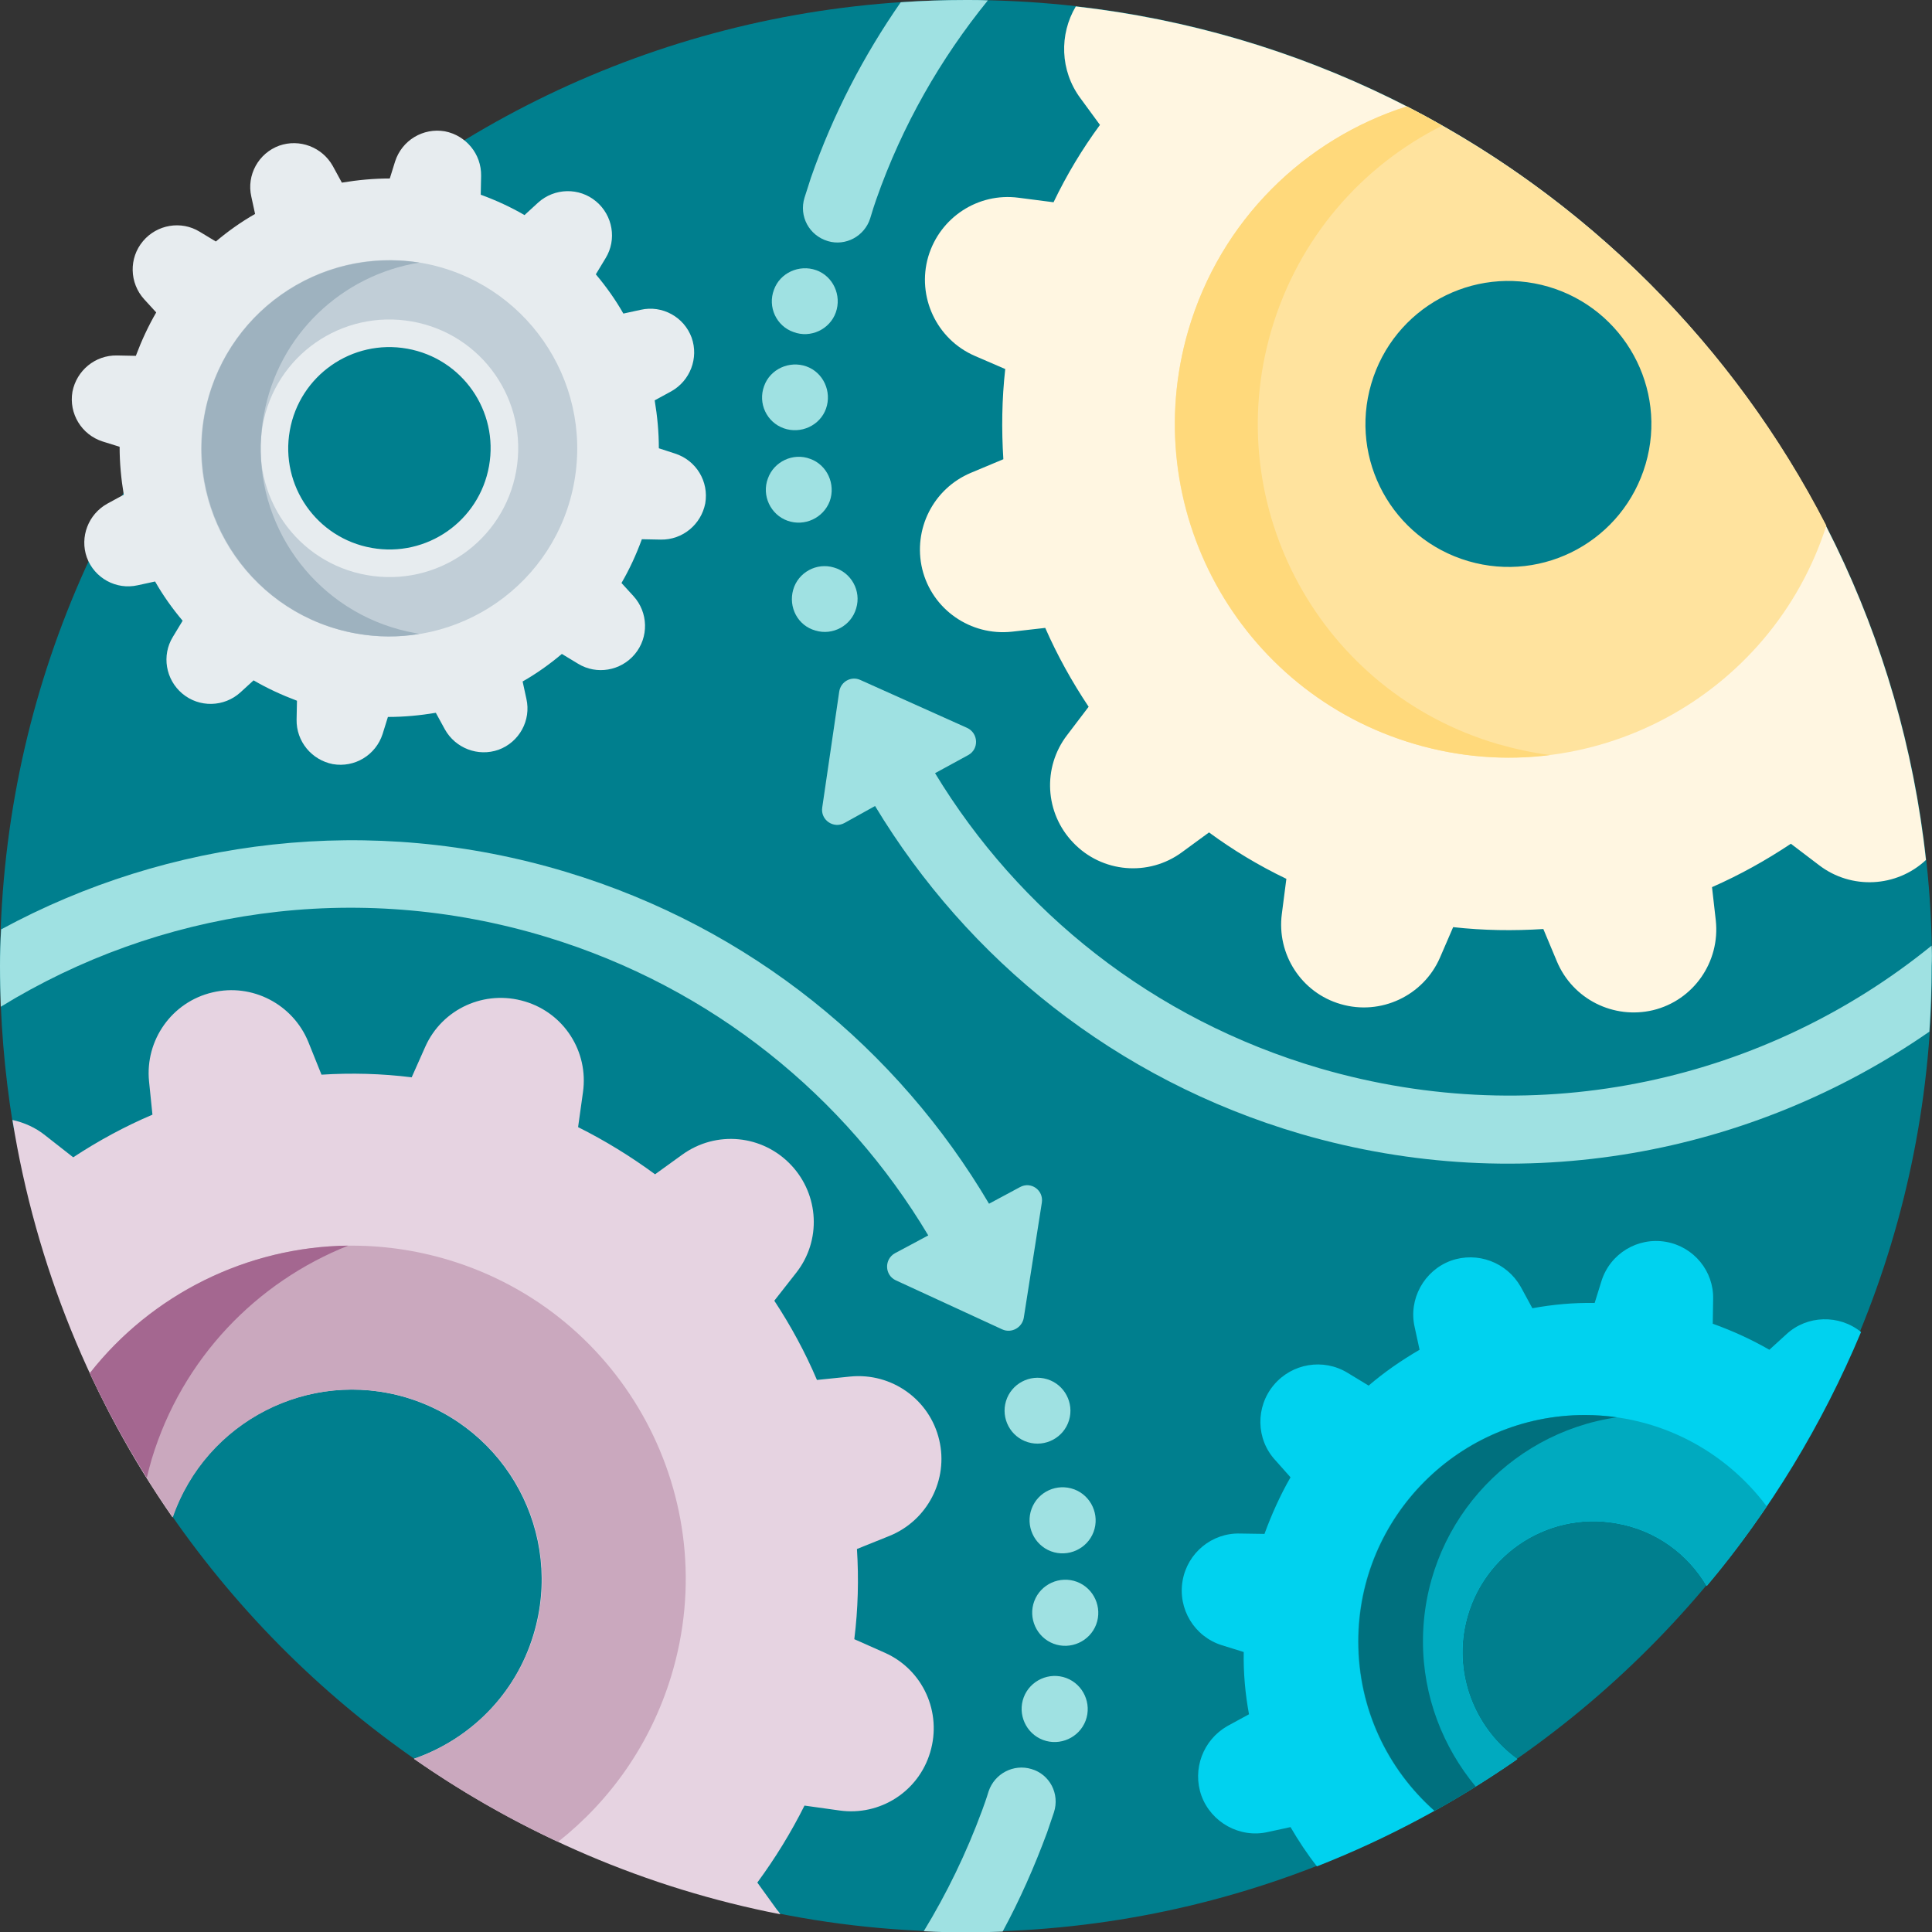
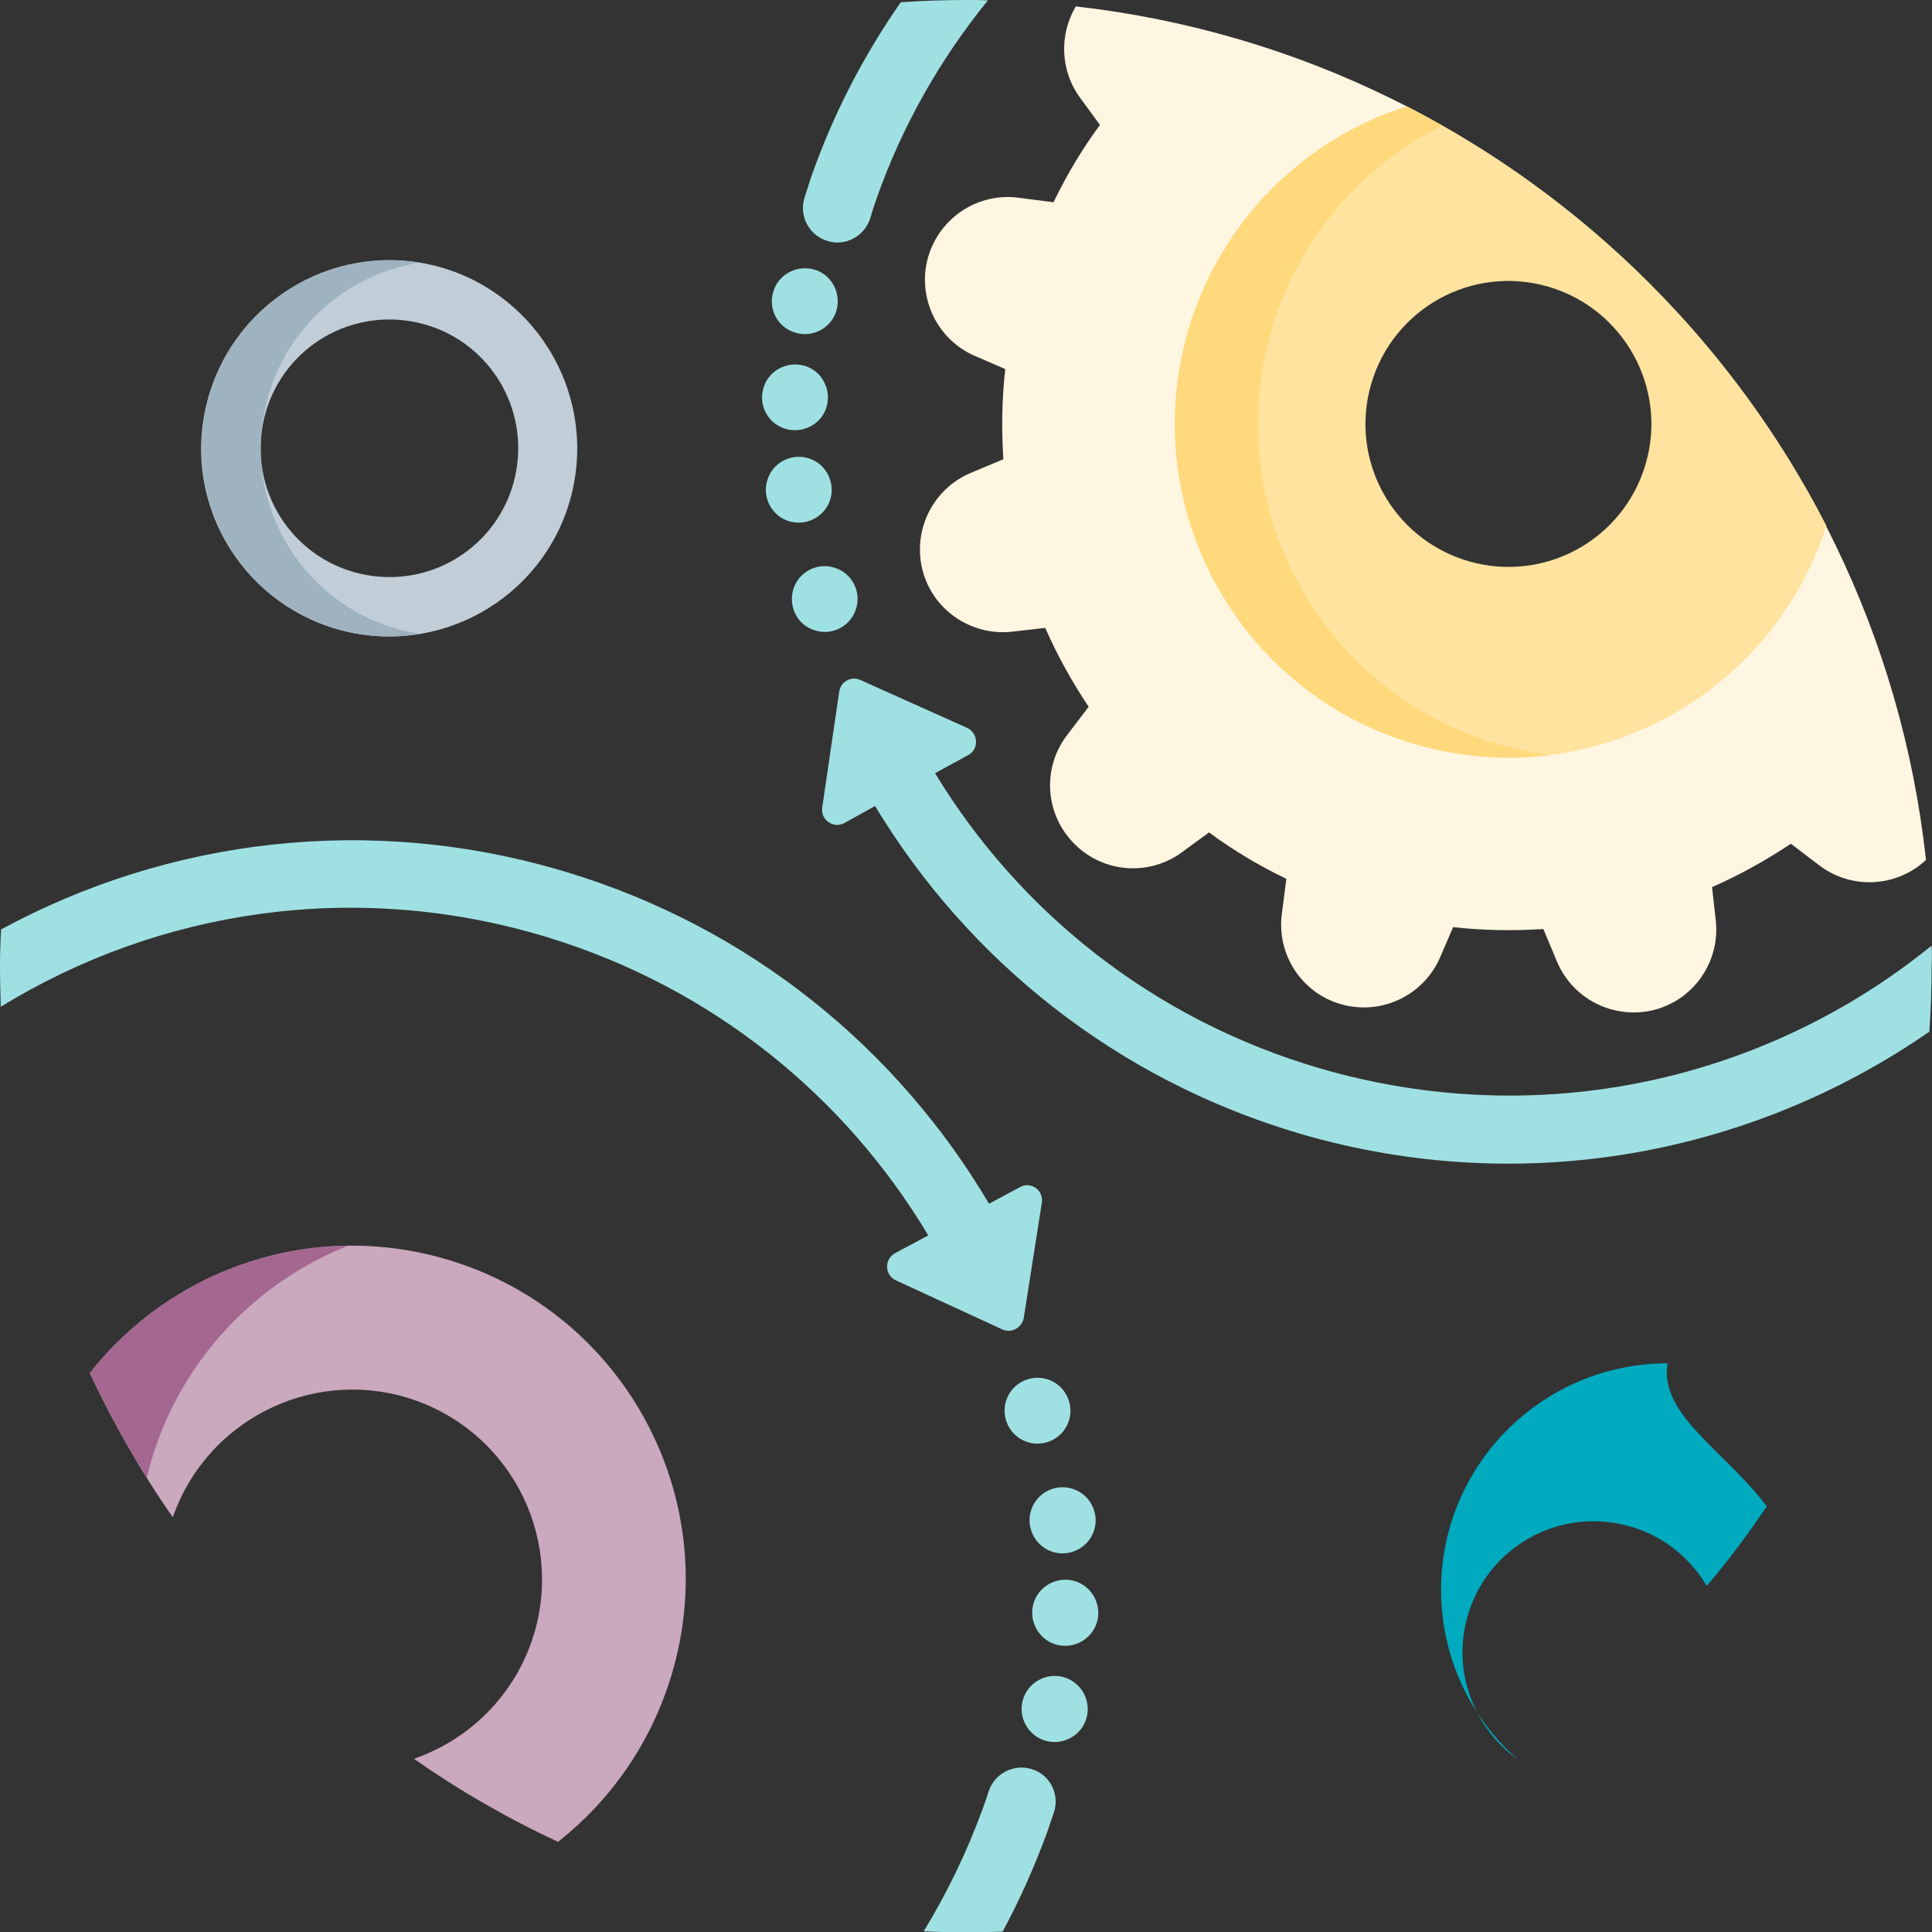
<svg xmlns="http://www.w3.org/2000/svg" version="1.1" id="Layer_1" x="0px" y="0px" viewBox="0 0 512 512" style="enable-background:new 0 0 512 512;" xml:space="preserve">
  <rect x="0" y="0" width="512" height="512" fill="#333333" stroke="none" />
  <style type="text/css">
	.st0{fill:#007F8E;}
	.st1{fill:#9FE1E2;}
	.st2{fill:#E6D3E1;}
	.st3{fill:#CAA8BE;}
	.st4{fill:#A46790;}
	.st5{fill:#FFF6E1;}
	.st6{fill:#FFE39E;}
	.st7{fill:#FFD97B;}
	.st8{fill:#E7ECEF;}
	.st9{fill:#C1CED7;}
	.st10{fill:#9EB2BF;}
	.st11{fill:#00D2EF;}
	.st12{fill:#00AABF;}
	.st13{fill:#00707E;}
</style>
-   <path class="st0" d="M512,254.7c0.7,139.4-111.2,254.3-250.5,257.2c-19.2,0.4-38-1.3-56.1-5c-8.9-1.8-15.4-9.7-15.4-18.8  c0-10-8.1-18.1-18.1-18.1H121c-3.6,0-7.2-1.1-10.2-3.2c-26.5-18.3-49.3-41.4-67.3-68.1c-2.3-3.4-3.5-7.4-3.5-11.5v-55  C40,320,30,310,17.7,310c-7.1,0-13.2-5.2-14.3-12.2C1.2,284.2,0,270.2,0,256C0,114.6,114.6,0,256,0C396.9,0,511.3,113.9,512,254.7z" />
  <path class="st1" d="M213.2,52.4c0.7-2.1,1.3-4.1,1.7-5.3c5.9-16.9,14-32.4,23.8-46.5C244.4,0.2,250.2,0,256,0c1.9,0,3.9,0,5.8,0.1  c-12.5,15.4-22.7,33.1-29.6,52.8c-0.4,1.1-1,3-1.6,5c-1.5,4.7-6.5,7.4-11.2,6C214.4,62.4,211.7,57.3,213.2,52.4z M511.9,250.6  c-43.7,35.5-103.6,49.6-162.2,32.5c-44.3-13-79.7-41.6-101.9-78.2l8.8-4.8c2.9-1.6,2.7-5.8-0.3-7.2l-28.3-12.7  c-2.4-1.1-5.2,0.4-5.6,3.1l-4.5,30.7c-0.5,3.3,3,5.7,5.9,4.1l8.1-4.5c24.5,40.6,63.7,72.5,112.8,86.9  c59.1,17.2,119.7,5.4,166.6-27.1c0.4-5.8,0.6-11.6,0.6-17.4C512,254.2,512,252.4,511.9,250.6z M273.3,468.8  c-4.7-1.4-9.7,1.2-11.3,5.9c-0.6,2-1.3,3.9-1.7,5c-4.2,11.4-9.4,22.1-15.5,32.1c3.7,0.2,7.4,0.3,11.1,0.3c3.3,0,6.5-0.1,9.8-0.2  c4.5-8.3,8.4-17.1,11.8-26.3c0.4-1.2,1.1-3.2,1.8-5.3C280.9,475.4,278.2,470.2,273.3,468.8z M271.3,349.3l4.8-30.6  c0.5-3.3-2.9-5.7-5.8-4.1l-8.2,4.4c-24.1-40.8-63-73.1-112-87.9c-52-15.7-105.5-8.8-149.8,15.2C0.1,249.4,0,252.7,0,256  c0,3.6,0.1,7.2,0.2,10.8c41.7-25.6,93.8-33.9,144.6-18.5c44.1,13.4,79.3,42.4,101.2,79.1l-8.8,4.7c-2.9,1.6-2.8,5.8,0.2,7.2l28.2,13  C268,353.4,270.8,351.9,271.3,349.3z M277.5,365.5c-4.6-1.4-9.5,1.2-10.9,5.8s1.2,9.5,5.8,10.9c4.6,1.4,9.5-1.2,10.9-5.8  C284.7,371.8,282.1,366.9,277.5,365.5z M273.4,399.8c-1.7,4.5,0.6,9.6,5.1,11.3s9.6-0.6,11.3-5.1c1.7-4.5-0.6-9.6-5.1-11.3  C280.1,393,275.1,395.3,273.4,399.8z M285.4,419.2c-4.5-1.7-9.6,0.6-11.3,5.1c-1.7,4.5,0.6,9.6,5.1,11.3c4.5,1.7,9.6-0.6,11.3-5.1  S289.9,420.9,285.4,419.2z M282.6,444.7c-4.5-1.7-9.6,0.6-11.3,5.1s0.6,9.6,5.1,11.3s9.6-0.6,11.3-5.1S287.1,446.4,282.6,444.7z   M216.1,167.1c4.6,1.4,9.5-1.3,10.8-5.9c1.4-4.6-1.3-9.5-5.9-10.8c-4.6-1.4-9.5,1.3-10.8,5.9S211.4,165.8,216.1,167.1z M219.9,132.8  c1.6-4.5-0.7-9.6-5.2-11.2c-4.5-1.7-9.6,0.7-11.2,5.2c-1.7,4.5,0.7,9.6,5.2,11.2C213.2,139.6,218.2,137.3,219.9,132.8z M207.7,113.5  c4.5,1.6,9.6-0.7,11.2-5.2c1.6-4.5-0.7-9.6-5.2-11.2c-4.5-1.6-9.6,0.7-11.2,5.2C200.8,106.9,203.2,111.9,207.7,113.5z M210.3,88  c4.5,1.7,9.6-0.7,11.2-5.2c1.6-4.5-0.7-9.6-5.2-11.2c-4.5-1.6-9.6,0.7-11.2,5.2C203.4,81.3,205.7,86.4,210.3,88z" />
-   <path class="st2" d="M206.8,507.3c-35.5-6.9-68.4-21.2-97.1-41.2c14.7-5.1,26.9-16.9,31.7-33c8-26.6-7-54.6-33.6-62.7  c-26-7.8-53.3,6.3-62.1,31.7C24.3,371.3,9.5,335.5,3.3,296.8c3.1,0.7,6.1,2,8.7,4.1l7.4,5.8c6.7-4.4,13.7-8.2,21-11.3l-0.9-8.8  c-1.1-11,6.1-21.1,16.8-23.6c10.5-2.5,21.3,3.1,25.4,13.1l3.5,8.7c7.9-0.5,15.9-0.3,23.9,0.7l3.6-8.1c4.5-10.1,15.8-15.2,26.4-12  c10.4,3.1,16.9,13.3,15.4,24l-1.3,9.3c7.2,3.6,14,7.8,20.4,12.5l7.2-5.2c9-6.5,21.3-5.3,28.9,2.8c7.4,7.9,8,20,1.3,28.5l-5.8,7.4  c4.4,6.7,8.2,13.7,11.3,21l8.8-0.9c11-1.1,21.1,6.1,23.6,16.8c2.5,10.5-3.1,21.3-13.1,25.4l-8.7,3.5c0.5,7.9,0.3,15.9-0.7,23.9  l8.1,3.6c10.1,4.5,15.2,15.8,12,26.4c-3.1,10.4-13.3,16.9-24,15.4l-9.3-1.3c-3.6,7.2-7.8,14-12.5,20.4l5.2,7.2  C206.2,506.4,206.5,506.8,206.8,507.3z" />
  <path class="st3" d="M141.5,433.1c8-26.6-7-54.6-33.6-62.7c-25.9-7.8-53.3,6.3-62.1,31.7c-8.4-12-15.7-24.8-22-38.2  c21.8-27.8,59.2-40.8,95.1-30c46.7,14.1,73.2,63.4,59,110.2c-5.5,18.1-16.2,33.1-30,44c-13.4-6.2-26.2-13.6-38.2-22  C124.4,461,136.6,449.2,141.5,433.1z" />
  <path class="st4" d="M38.9,391.6c-5.6-8.9-10.6-18.1-15.1-27.7c16.4-20.9,41.7-33.5,68.5-33.8c-24.2,9.6-44,29.8-52.1,56.6  C39.7,388.4,39.3,390,38.9,391.6z" />
  <path class="st5" d="M285.1,1.7c-4.4,7.4-4.2,17,1.2,24.3l5.2,7.1c-4.7,6.4-8.8,13.2-12.3,20.5l-9.3-1.2C259.2,51,249.1,57.6,246,68  c-3.1,10.6,2.2,21.9,12.3,26.3l8.1,3.5c-0.9,8-1,16-0.5,23.9l-8.6,3.6c-10,4.2-15.4,15-12.9,25.5c2.6,10.7,12.8,17.8,23.8,16.6  l8.8-1c3.2,7.3,7.1,14.3,11.5,20.9l-5.7,7.5c-6.6,8.6-5.9,20.7,1.6,28.5c7.6,8,20,9.1,28.9,2.5l7.1-5.2c6.4,4.7,13.2,8.8,20.5,12.3  l-1.2,9.3c-1.4,10.7,5.2,20.9,15.6,23.9c10.6,3.1,21.9-2.2,26.3-12.3l3.5-8.1c8,0.9,16,1,23.9,0.5l3.6,8.6c4.2,10,15,15.4,25.5,12.9  c10.7-2.6,17.8-12.8,16.6-23.8l-1-8.8c7.3-3.2,14.3-7.1,20.9-11.5l7.5,5.7c8.5,6.5,20.5,5.9,28.3-1.4  C497.5,109.3,403.6,15.1,285.1,1.7z M448,126.5c-7.8,26.7-35.7,42-62.4,34.2c-26.7-7.8-42-35.7-34.2-62.4  c7.8-26.7,35.7-42,62.4-34.2C440.5,71.9,455.8,99.8,448,126.5z" />
  <path class="st6" d="M372.8,28.2c-27,8.7-49.4,30.1-57.9,59.4c-13.7,46.9,13.2,95.9,60.1,109.6c46.1,13.5,94.4-12.4,109-57.9  C459.5,91.6,420.5,52.7,372.8,28.2z M436.1,123c-5.9,20.1-26.9,31.6-47,25.7c-20.1-5.9-31.6-26.9-25.7-47  c5.9-20.1,26.9-31.6,47-25.7C430.4,81.9,442,102.9,436.1,123z" />
  <path class="st7" d="M410.8,200.1c-11.7,1.5-23.8,0.6-35.8-2.9c-46.9-13.7-73.7-62.8-60.1-109.6c8.6-29.3,30.9-50.8,57.9-59.4  c3.2,1.6,6.3,3.3,9.4,5.1C361,43.9,344.1,63,336.9,87.6c-13.7,46.9,13.2,95.9,60.1,109.6C401.6,198.5,406.2,199.5,410.8,200.1z" />
-   <path class="st8" d="M174.6,118.8c0-4.3-0.4-8.5-1.1-12.7l4.4-2.4c5-2.8,7.3-8.8,5.4-14.2c-2-5.5-7.8-8.7-13.5-7.4l-4.6,1  c-2.1-3.7-4.6-7.2-7.3-10.4l2.6-4.3c3-4.9,1.9-11.3-2.5-15c-4.5-3.8-11.1-3.6-15.4,0.3L139,57c-3.6-2.1-7.5-3.9-11.6-5.4l0.1-5  c0.1-5.8-4-10.7-9.6-11.8c-5.8-1-11.4,2.4-13.2,8l-1.4,4.5c-4.3,0-8.5,0.4-12.7,1.1l-2.4-4.4c-2.8-5-8.8-7.3-14.2-5.4  c-5.5,2-8.7,7.8-7.4,13.5l1,4.6c-3.7,2.1-7.2,4.6-10.4,7.3l-4.3-2.6c-4.9-3-11.3-1.9-15,2.5c-3.8,4.5-3.6,11.1,0.3,15.4l3.2,3.5  c-2.1,3.6-3.9,7.5-5.4,11.5l-5-0.1c-5.8-0.1-10.7,4-11.8,9.6c-1,5.8,2.4,11.4,8,13.2l4.5,1.4c0,4.3,0.4,8.5,1.1,12.7l-4.4,2.4  c-5,2.8-7.3,8.8-5.4,14.2c2,5.5,7.8,8.7,13.5,7.4l4.6-1c2.1,3.7,4.6,7.2,7.3,10.4l-2.6,4.3c-3,4.9-1.9,11.3,2.5,15  c4.5,3.8,11.1,3.6,15.4-0.3l3.5-3.2c3.6,2.1,7.5,3.9,11.5,5.4l-0.1,5c-0.1,5.8,4,10.7,9.6,11.8c5.8,1,11.4-2.4,13.2-8l1.4-4.5  c4.3,0,8.5-0.4,12.7-1.1l2.4,4.4c2.8,5,8.8,7.3,14.2,5.4c5.5-2,8.7-7.8,7.4-13.5l-1-4.6c3.7-2.1,7.2-4.6,10.4-7.3l4.3,2.6  c4.9,3,11.3,1.9,15-2.5c3.8-4.5,3.6-11.1-0.3-15.4l-3.2-3.5c2.1-3.6,3.9-7.5,5.4-11.6l5,0.1c5.8,0.1,10.7-4,11.8-9.6  c1-5.8-2.4-11.4-8-13.2L174.6,118.8z M129.6,123.5c-2.6,14.6-16.5,24.3-31.1,21.7s-24.3-16.5-21.7-31.1  c2.6-14.6,16.5-24.3,31.1-21.7S132.2,108.9,129.6,123.5z" />
  <path class="st9" d="M111.9,69.7C84.8,64.9,59,83,54.1,110.1s13.2,53,40.3,57.8s53-13.2,57.8-40.3S139,74.6,111.9,69.7z   M136.8,124.8c-3.3,18.6-21,30.9-39.6,27.6c-18.6-3.3-30.9-21-27.6-39.6s21-30.9,39.6-27.6C127.8,88.5,140.1,106.2,136.8,124.8z" />
  <path class="st10" d="M111.1,168c-5.4,0.9-11,0.9-16.6-0.1c-27.1-4.8-45.1-30.7-40.3-57.8c4.8-26.8,30.1-44.7,56.9-40.5  c-20.4,3.3-37.4,19-41.2,40.5c-0.5,2.6-0.7,5.2-0.8,7.8c0,0.6,0,1.3,0,1.9c0.4,23.3,17.3,43.8,41.1,48  C110.5,167.9,110.8,167.9,111.1,168z" />
-   <path class="st11" d="M452.3,420.3c-5-8.5-13.5-14.8-23.9-16.6c-18.9-3.4-36.9,9.2-40.3,28.1c-2.4,13.6,3.5,26.8,14,34.4  c-16.4,11.4-34.2,21-53.1,28.4c-2.6-3.3-4.9-6.8-7-10.4l-6,1.3c-7.4,1.7-15-2.5-17.6-9.6c-2.5-7,0.4-14.8,6.9-18.5l5.7-3.1  c-1-5.4-1.5-10.9-1.4-16.5l-5.8-1.8c-7.3-2.3-11.7-9.6-10.4-17.1c1.3-7.4,7.8-12.7,15.2-12.5l6.5,0.1c1.9-5.2,4.2-10.3,6.9-15  L338,387c-5.2-5.6-5.3-14.2-0.4-20c4.8-5.7,13.1-7.1,19.5-3.2l5.6,3.4c4.2-3.6,8.7-6.7,13.5-9.5l-1.3-6c-1.7-7.4,2.5-15,9.6-17.6  c7-2.5,14.8,0.4,18.5,6.9l3.1,5.7c5.4-1,10.9-1.5,16.5-1.4l1.8-5.8c2.3-7.3,9.6-11.7,17.1-10.4c7.4,1.3,12.7,7.8,12.5,15.2l-0.1,6.5  c5.3,1.9,10.3,4.2,15,6.9l4.5-4.1c5.5-5.1,14-5.3,19.8-0.6C482.9,377.6,469.1,400.3,452.3,420.3z" />
-   <path class="st12" d="M468.2,399.2c-4.9,7.3-10.2,14.4-15.9,21.1c-5-8.5-13.5-14.8-23.9-16.6c-18.9-3.4-36.9,9.2-40.3,28.1  c-2.4,13.6,3.5,26.8,14,34.4c-7.1,4.9-14.4,9.5-22,13.7c-12.4-11-20.2-27-20.2-44.9c0-33.1,26.9-60,60-60  C439.7,375,457.2,384.5,468.2,399.2z" />
-   <path class="st13" d="M391.1,473.5c-3.6,2.2-7.2,4.4-10.9,6.4c-12.4-11-20.2-27-20.2-44.9c0-33.1,26.9-60,60-60  c2.9,0,5.7,0.2,8.5,0.6c-29.1,4.2-51.4,29.2-51.4,59.4C377.1,449.6,382.4,463,391.1,473.5z" />
+   <path class="st12" d="M468.2,399.2c-4.9,7.3-10.2,14.4-15.9,21.1c-5-8.5-13.5-14.8-23.9-16.6c-18.9-3.4-36.9,9.2-40.3,28.1  c-2.4,13.6,3.5,26.8,14,34.4c-12.4-11-20.2-27-20.2-44.9c0-33.1,26.9-60,60-60  C439.7,375,457.2,384.5,468.2,399.2z" />
</svg>